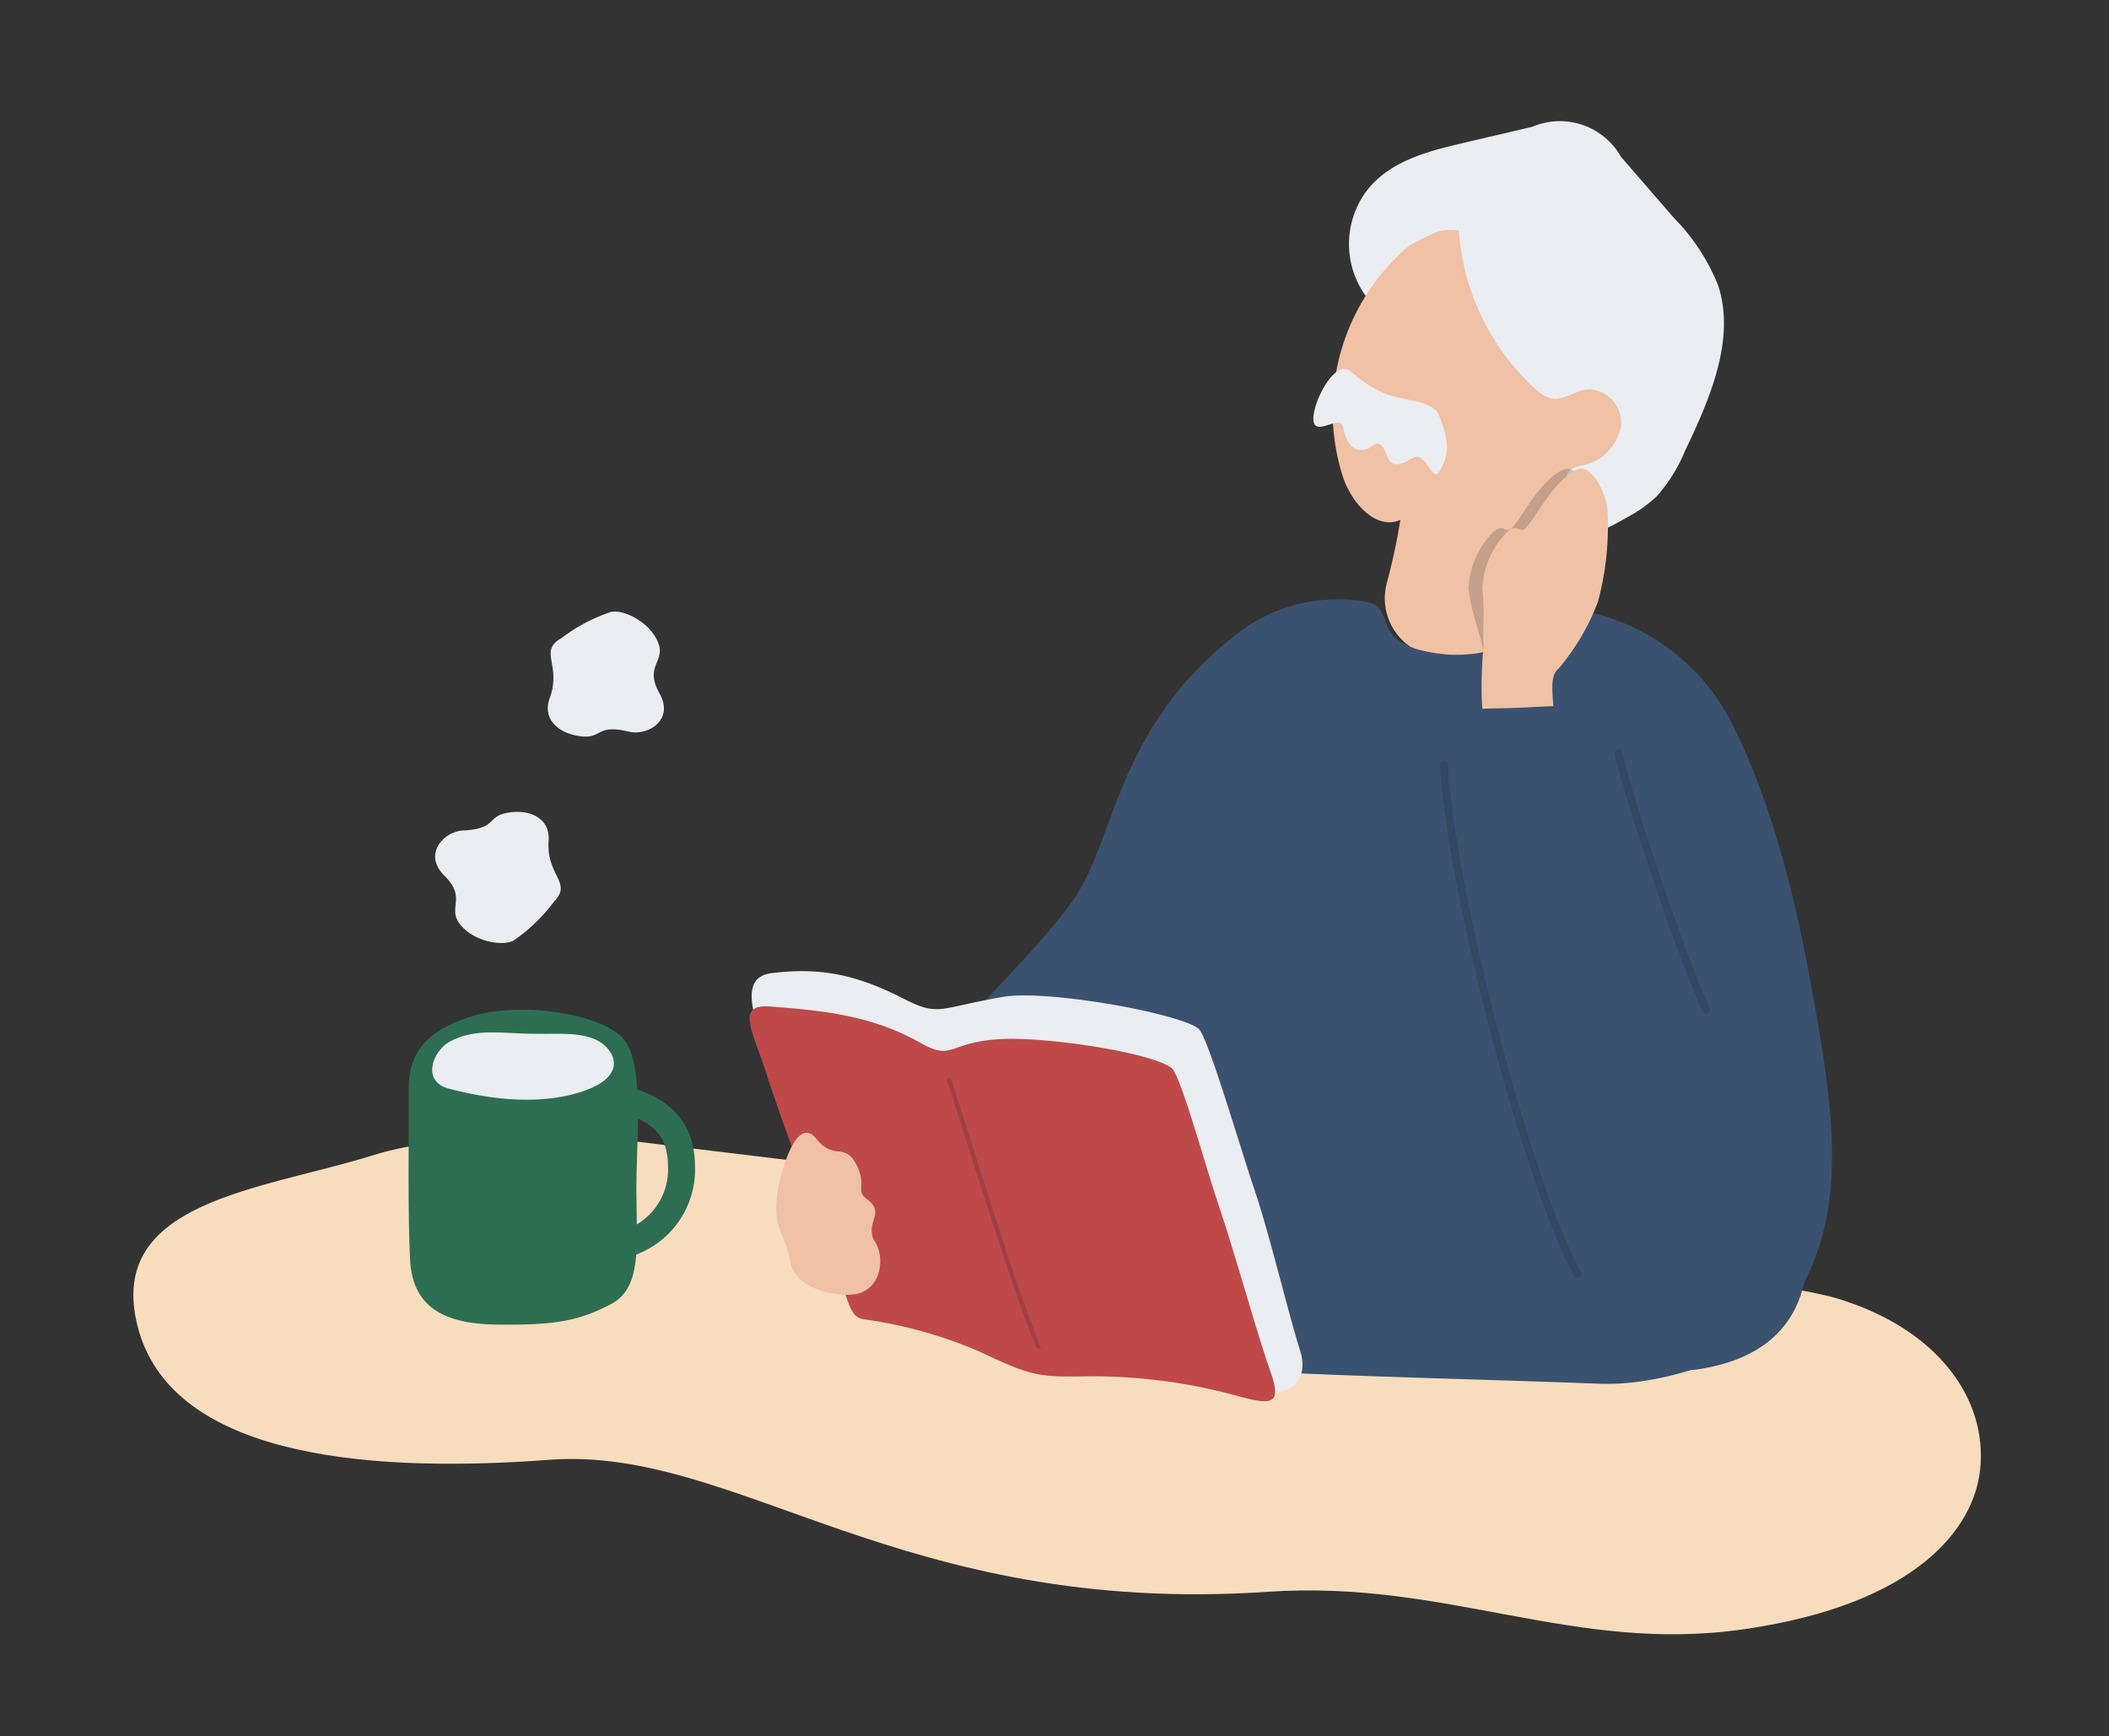
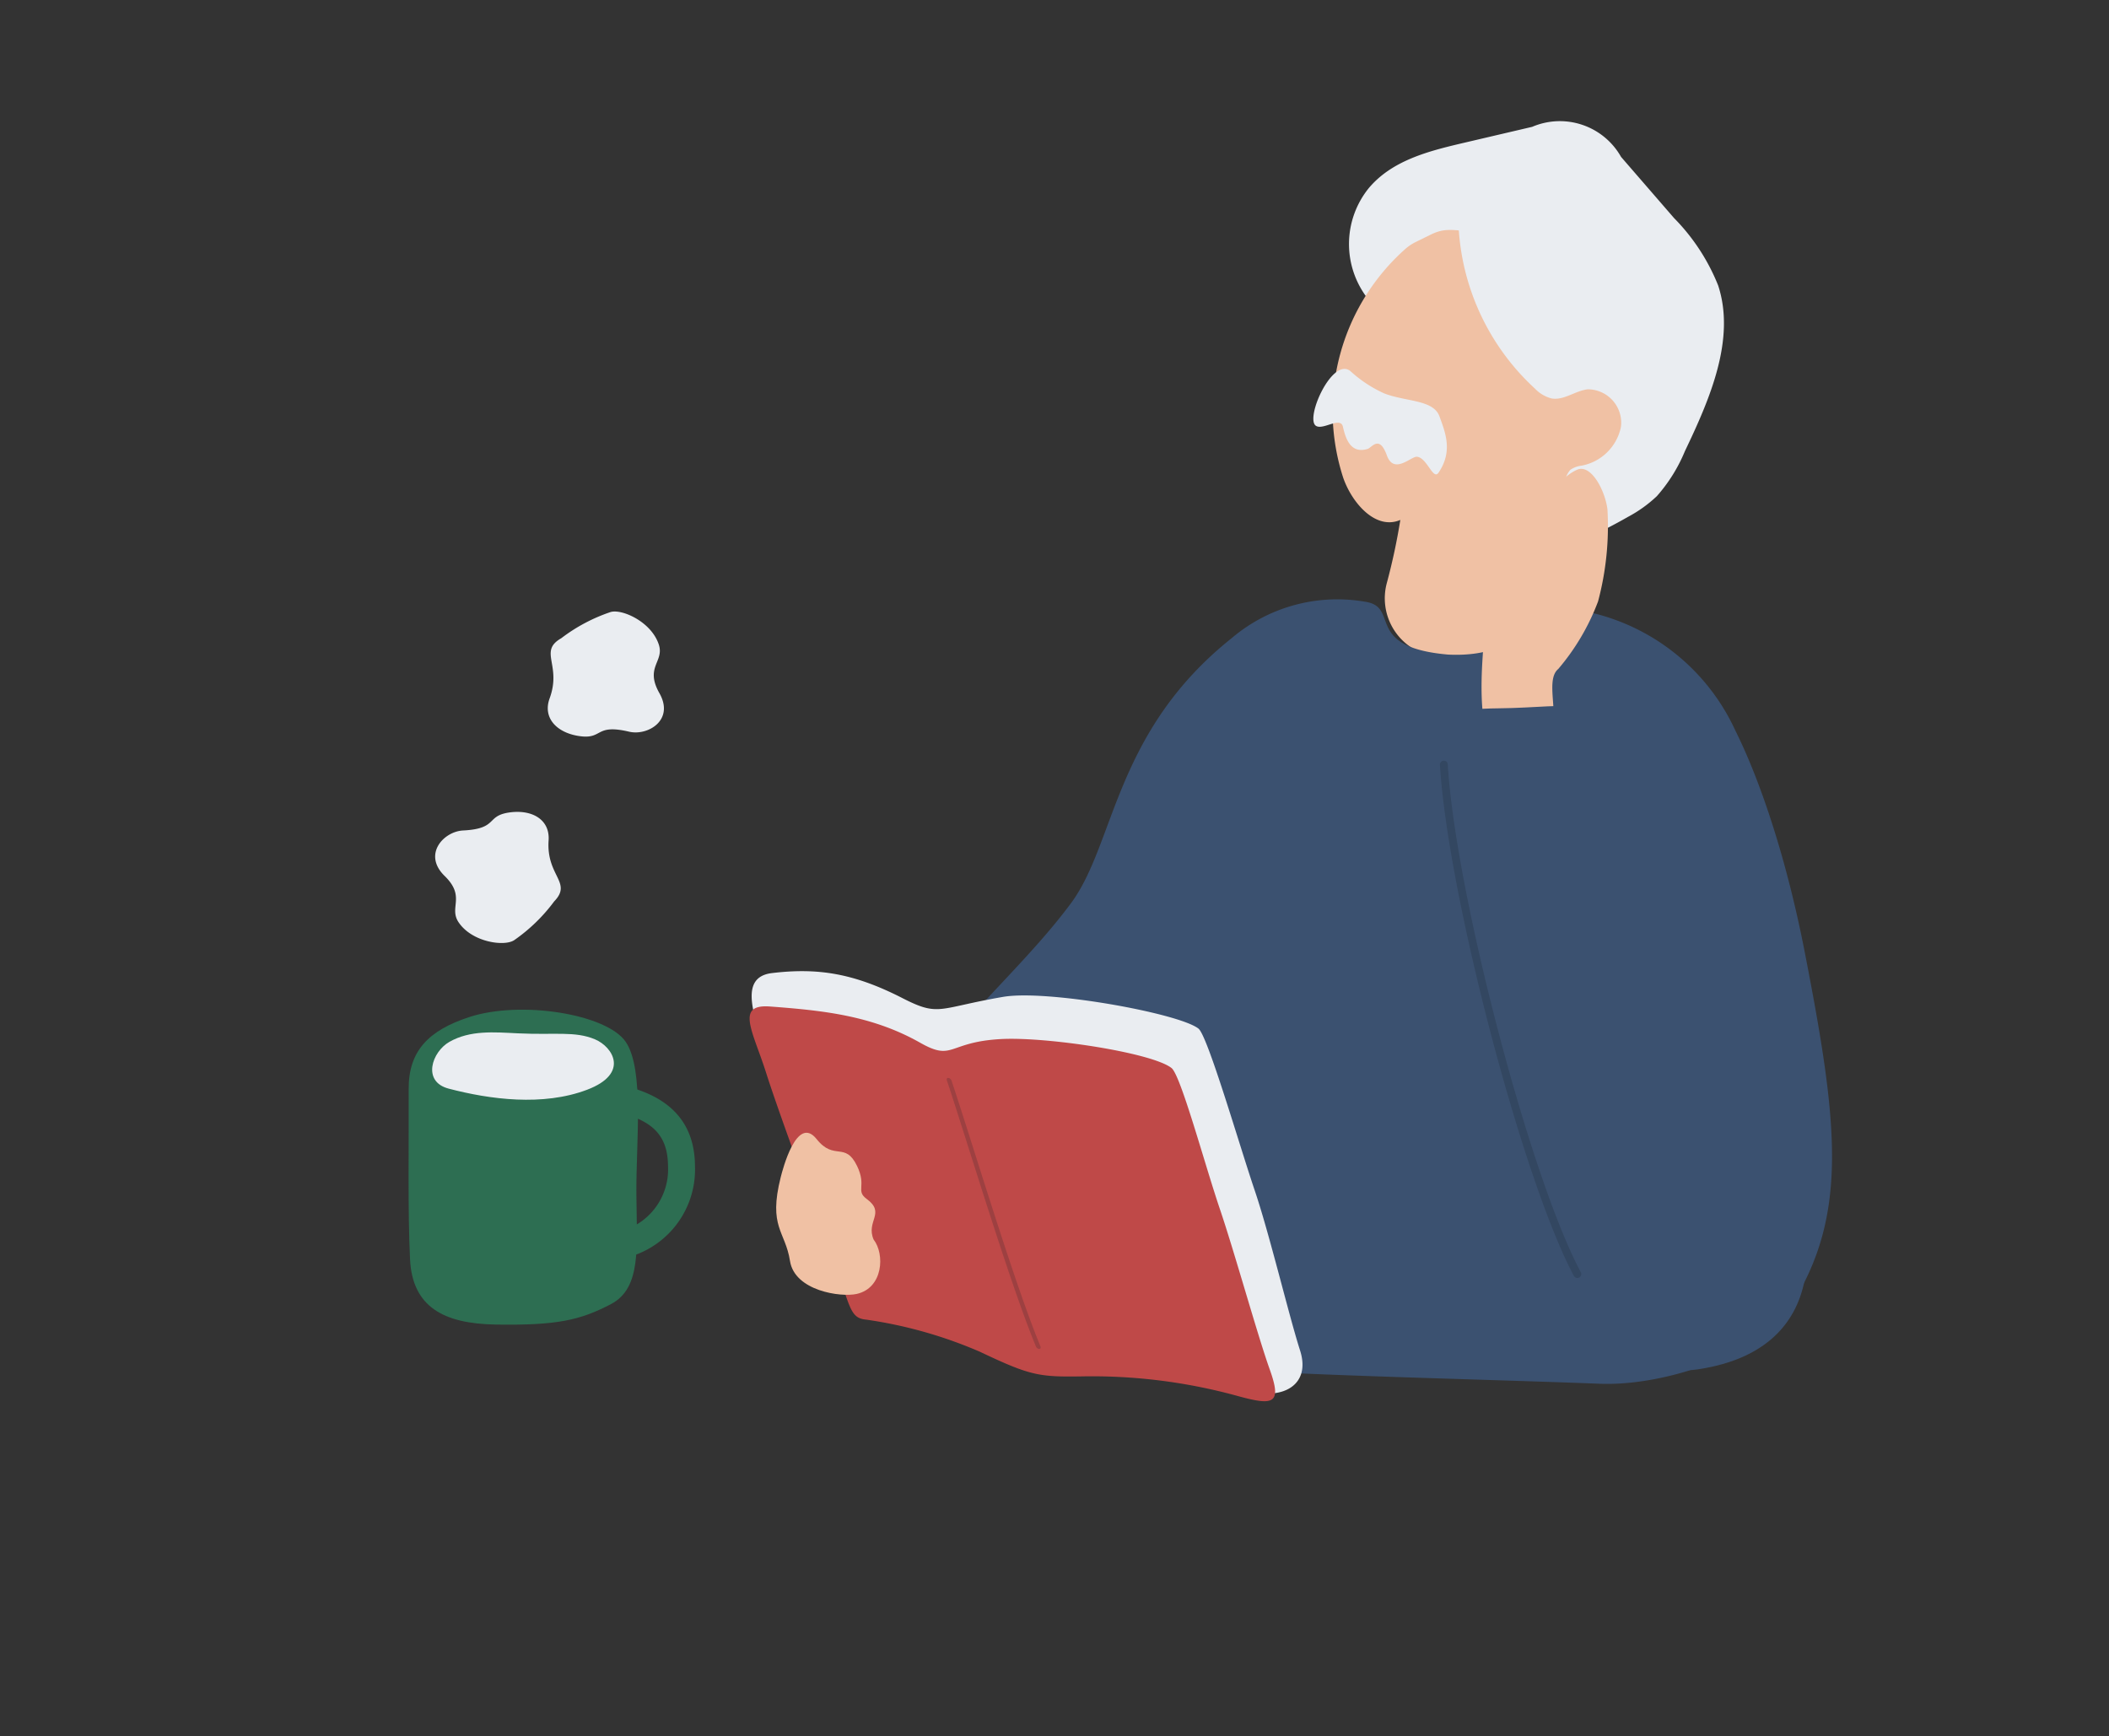
<svg xmlns="http://www.w3.org/2000/svg" width="215" height="177">
  <rect width="100%" height="100%" fill="#333333" stroke="none" />
  <g data-name="グループ 411118">
    <g data-name="長方形 140476" fill="none">
      <path data-name="長方形 141262" d="M0 0h215v177H0z" />
      <path data-name="長方形 141263" d="M.5.5h214v176H.5z" />
    </g>
    <g data-name="グループ 411117">
      <g data-name="グループ 411116">
        <g data-name="グループ 411110">
-           <path data-name="パス 143374" d="M14.061 135.348c3.3 12.516 21.545 15.012 41.914 13.484 19.161-1.438 35.769 16 73.3 13.452 18.3-1.242 31.15 6.352 48.587 3.809 17.622-2.57 23.361-10.334 24-16.246.778-7.215-4.307-14.375-14.617-17.48-9.577-2.885-87.462-11.625-123.195-16.089-3.872-.484-17.692-1.105-25.975 1.489-11.425 3.579-27.419 4.649-24.014 17.581z" fill="#f7ddbd" />
-         </g>
+           </g>
        <g data-name="グループ 411112">
          <g data-name="グループ 411111">
            <path data-name="パス 136408" d="M139.367 30.358a9.062 9.062 0 01.164-11.169c2.342-2.8 6.006-3.756 9.407-4.559l7.262-1.7a7.163 7.163 0 019.058 3.067l5.4 6.233a20.707 20.707 0 014.5 6.88c1.788 5.467-.834 11.544-3.388 16.877a16.323 16.323 0 01-2.867 4.6 13.477 13.477 0 01-2.944 2.111 50.422 50.422 0 01-8.066 3.729 7.7 7.7 0 01-3.448.629 5.868 5.868 0 01-4.35-3.973 33.468 33.468 0 01-1.354-6.251c-1.385-7.433-.289-5.24-6.205-9.373z" fill="#eaedf1" />
            <path data-name="パス 136409" d="M145.816 23.939c1.315-.644 2.029-.609 4.9-.184.069.638.159 1.271.289 1.9a22.233 22.233 0 007.388 12.455c.009.426.016.849.019 1.265a4.43 4.43 0 01.893-.539c.338.259.684.5 1.038.734a.659.659 0 00.8-1.046l.038-.107a5.654 5.654 0 015.832 4.559c.462 3.776-3.988 7.223-7.452 5.777a87.758 87.758 0 00-1.692 11.891 7.725 7.725 0 01-8.221 7.18 7.609 7.609 0 01-1.692-.317q-1.234-.381-2.472-.749a6 6 0 01-4.114-7.286 63.09 63.09 0 001.385-6.464c-2.5 1.074-4.915-1.707-5.817-4.283a22.088 22.088 0 016.323-23.341 4.871 4.871 0 011.117-.737z" fill="#f0c1a4" />
            <path data-name="パス 136410" d="M148.686 20.7a24.167 24.167 0 007.79 18.917 3.614 3.614 0 001.672 1c1.271.241 2.428-.781 3.711-.925a3.411 3.411 0 013.414 3.407 3.281 3.281 0 01-.038.475 5.047 5.047 0 01-4 3.9 2.532 2.532 0 00-1.14.419 2.106 2.106 0 00-.544 1.335c-.226 1.458-.341 3.215.82 4.129 1.294 1.016 3.183.211 4.544-.713a28.716 28.716 0 004.44-3.75 13.287 13.287 0 002.758-3.833 13.527 13.527 0 00.929-5.3 21.663 21.663 0 00-3.852-13.212 33.232 33.232 0 00-4.781-4.838 11.977 11.977 0 00-7.912-3.838 9.254 9.254 0 00-5.2.171 4.69 4.69 0 00-2.735 3.936z" fill="#eaedf1" />
          </g>
          <path data-name="パス 143375" d="M91.081 123.541c-2.682-12.929 10.307-20.946 18.1-31.458 4.519-6.1 4.4-17.458 16.366-27.01a16.622 16.622 0 0113.583-3.731c3.7.525-.234 4.626 8.482 5.393 8.86.44 8.363-5.994 14.907-4.2a21.586 21.586 0 0114.4 11.968c2.636 5.286 5.269 13.356 7.05 22.5 3.427 17.592 4.5 26.867-1.434 36.2-3.041 4.781-12.7 8.137-19.459 7.872-15.007-.589-43.09-1.1-44.7-2.325-5.116-3.88-4.214-4.062-2.925-9.942s-1.343-8.461-3.984-6.222c-9.893 8.388-18.528 9.914-20.386.955z" fill="#3b5170" />
          <path data-name="パス 143376" d="M137.627 37.8c-1.856-1.338-4.588 4.847-3.484 5.607.717.492 2.511-.992 2.76.1s.732 2.811 2.516 2.262c.445-.137 1.191-1.476 1.964.658.72 1.992 2.452.106 3.055.14 1.031.058 1.657 2.444 2.212 1.624 1.47-2.171.717-4.043.091-5.752s-3.425-1.473-5.625-2.33a12.992 12.992 0 01-3.489-2.309z" fill="#eaedf1" />
        </g>
        <path data-name="パス 143377" d="M59.169 75.06c-2.339-.295-3.884-1.818-3.137-3.862 1.254-3.429-1.165-4.784 1.186-6.13A17.441 17.441 0 0162.24 62.4c1.146-.349 4.167.983 4.924 3.322.567 1.753-1.451 2.282.056 4.942 1.564 2.758-1.182 4.382-3.09 3.932-3.483-.819-2.639.758-4.961.464z" fill="#eaedf1" />
        <path data-name="パス 143378" d="M51.84 82.845c2.329-.366 4.237.667 4.087 2.838-.251 3.643 2.45 4.271.566 6.218a17.428 17.428 0 01-4.083 3.957c-1 .655-4.275.215-5.653-1.821-1.033-1.526.759-2.6-1.429-4.732-2.269-2.214-.083-4.538 1.876-4.636 3.573-.18 2.324-1.46 4.636-1.824z" fill="#eaedf1" />
        <g data-name="グループ 411113">
          <path data-name="パス 143379" d="M78.706 99.206c4.643-.554 8.315.006 13.287 2.551 3.782 1.935 3.582 1.025 10.264-.124 4.465-.768 17.9 1.659 19.917 3.233.944.738 4.163 11.857 5.73 16.478 1.518 4.477 3.481 12.748 4.631 16.341 1.117 3.486-1.717 5.067-5.206 4.129-5.486-1.476-11.2-2.97-16.9-2.881-4.363.068-5.253-.094-10.344-2.509a45.192 45.192 0 00-11.579-3.276c-1.679-.144-1.6-1.27-3.16-5.5-1.876-5.072-5.728-15.47-7.068-19.693s-3.115-8.326.428-8.749z" fill="#eaedf1" />
          <path data-name="パス 143380" d="M78.494 102.614c5.324.4 10.381.9 15.322 3.7 3.411 1.931 2.764-.1 8.287-.383 4.652-.234 15.313 1.381 17.325 2.954.944.739 3.361 9.746 4.928 14.367 1.518 4.477 3.842 12.888 5.093 16.383s.383 3.674-3.106 2.736a55.9 55.9 0 00-16.1-2.045c-4.363.068-5.252-.094-10.344-2.51a45.224 45.224 0 00-11.579-3.275c-1.678-.144-1.6-1.271-3.159-5.5-1.877-5.072-5.728-15.471-7.068-19.693s-3.157-7 .401-6.734z" fill="#bf4948" />
          <path data-name="パス 143381" d="M105.945 137.53a.411.411 0 01-.342-.262c-1.888-4.553-4.612-13.138-6.8-20.037-.9-2.825-1.669-5.264-2.275-7.084-.05-.15.018-.265.149-.254a.424.424 0 01.329.287c.609 1.825 1.383 4.266 2.28 7.093 2.183 6.886 4.9 15.455 6.777 19.976.062.151.009.276-.118.281z" fill="#171f24" opacity=".2" style="mix-blend-mode:multiply;isolation:isolate" />
        </g>
        <path data-name="パス 143382" d="M80.534 128.553c-.478-3.062-2.233-3.435-.943-8.544.182-.72 1.641-6.405 3.657-3.879 1.8 2.262 2.9.207 4.126 2.744 1 2.084-.178 2.507.979 3.359 1.973 1.454-.107 2.255.707 4.141 1.153 1.479.984 4.938-1.723 5.544-1.623.363-6.325-.302-6.803-3.365z" fill="#f0c1a4" />
        <g data-name="グループ 411114">
          <path data-name="パス 143383" d="M47.844 103.689c5.275-1.726 14.024-.3 15.942 2.526s1.047 10.227 1.089 15.534.552 9.557-2.579 11.2-5.489 2.189-11.744 2.092c-5.4-.083-8.506-1.858-8.749-6.63s-.112-12.164-.14-17.384c-.021-3.875 2.022-5.977 6.181-7.338z" fill="#2d6e52" />
          <path data-name="パス 143384" d="M62.05 128.489a1.374 1.374 0 01-.05-2.747 6.54 6.54 0 006.1-6.87c-.031-3.762-2.295-4.947-6.462-5.818a1.374 1.374 0 11.561-2.69c2.79.583 8.6 1.8 8.649 8.486a9.27 9.27 0 01-8.762 9.638z" fill="#2d6e52" />
          <path data-name="パス 143385" d="M52.8 105.35c3.768.183 5.813-.25 7.859.612 1.82.767 3.545 3.49-.812 5.141-4.5 1.706-9.907.988-14.11-.116-2.739-.719-1.7-3.753.069-4.763 2.131-1.216 4.568-.991 6.994-.874z" fill="#eaedf1" />
        </g>
        <g data-name="グループ 411115">
-           <path data-name="パス 143386" d="M151.179 66.486c.043.72-.852 10.9 3.242 10.733 7.357-.295.94-7.29 3.018-9.019a23.154 23.154 0 004.053-6.877 29.812 29.812 0 00.959-9.39c-.247-1.973-1.684-4.635-3.071-4.05-2.3.969-4.25 4.87-5.184 5.878-.832.9-.834-.779-2.235.749a8.732 8.732 0 00-2.259 5.407c.232 2.535 1.388 5.083 1.477 6.569z" fill="#171f24" opacity=".2" style="mix-blend-mode:multiply;isolation:isolate" />
          <path data-name="パス 143387" d="M151.239 65.471c.043.72-1.376 11.909 2.719 11.746 7.357-.3 2.824-7.288 4.9-9.017a23.153 23.153 0 004.053-6.877 29.783 29.783 0 00.959-9.39c-.247-1.973-1.684-4.635-3.071-4.05-2.3.969-4.25 4.87-5.184 5.878-.832.9-.834-.779-2.235.749a8.732 8.732 0 00-2.259 5.407c.234 2.535.029 4.063.118 5.554z" fill="#f0c1a4" />
          <path data-name="パス 143388" d="M158.225 126.065c-2.389-4.73-4.852-17.637-5.738-22.07-1.325-6.621-5.173-17.232-5.444-24.866-.148-4.151-3.154-6.838 5.738-6.915 7.691-.067 11.057-1.819 12.359 5.3 2.433 13.294 13.536 36.094 17.068 41.9 1.919 3.154 6.124 17.907-9.123 20.194-5.885.876-10.285-4.49-14.86-13.543z" fill="#3b5170" />
          <path data-name="パス 143389" d="M160.8 130.291a.4.4 0 01-.353-.212c-5.214-9.749-12.87-38.965-13.655-52.1a.4.4 0 01.375-.423.382.382 0 01.423.375c.78 13.061 8.386 42.093 13.563 51.774a.4.4 0 01-.164.541.393.393 0 01-.189.045z" fill="#171f24" opacity=".2" style="mix-blend-mode:multiply;isolation:isolate" />
-           <path data-name="パス 143390" d="M173.969 103.365a.4.4 0 01-.358-.221c-2.043-4.085-7.683-20.539-9.007-26.278a.4.4 0 01.779-.181c1.316 5.705 6.917 22.048 8.943 26.1a.4.4 0 01-.178.537.412.412 0 01-.179.043z" fill="#171f24" opacity=".2" style="mix-blend-mode:multiply;isolation:isolate" />
        </g>
      </g>
    </g>
  </g>
</svg>